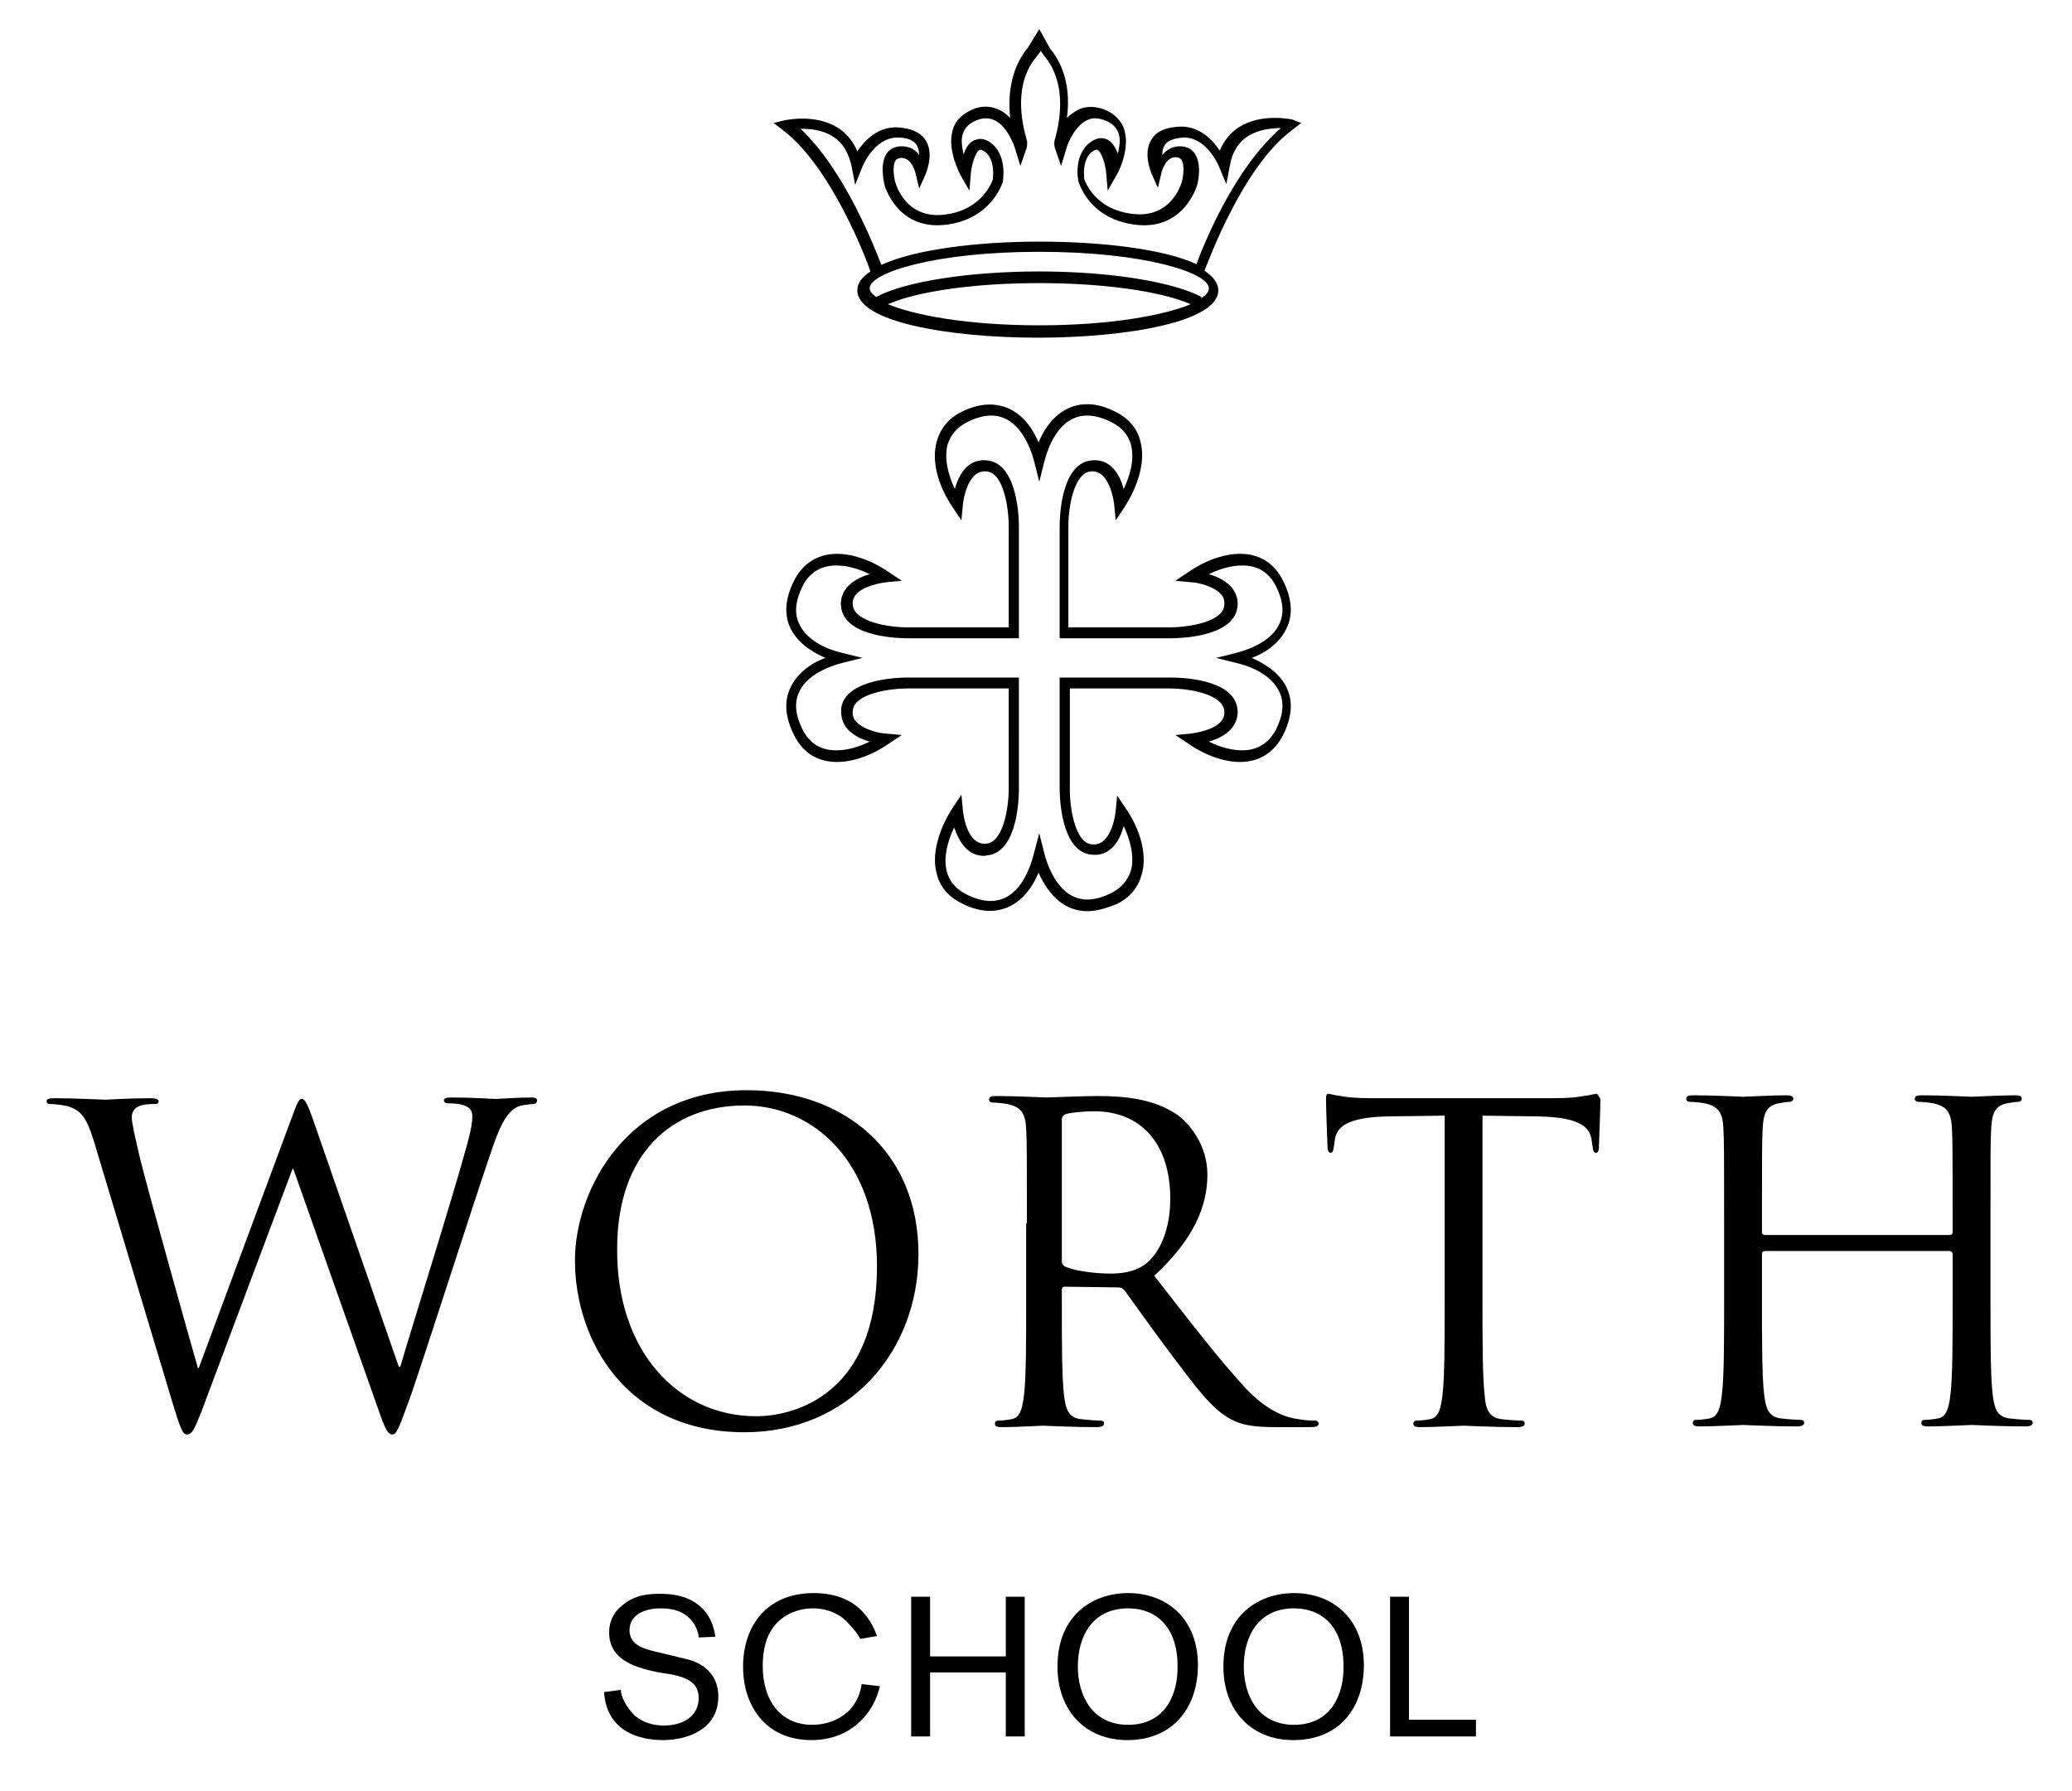
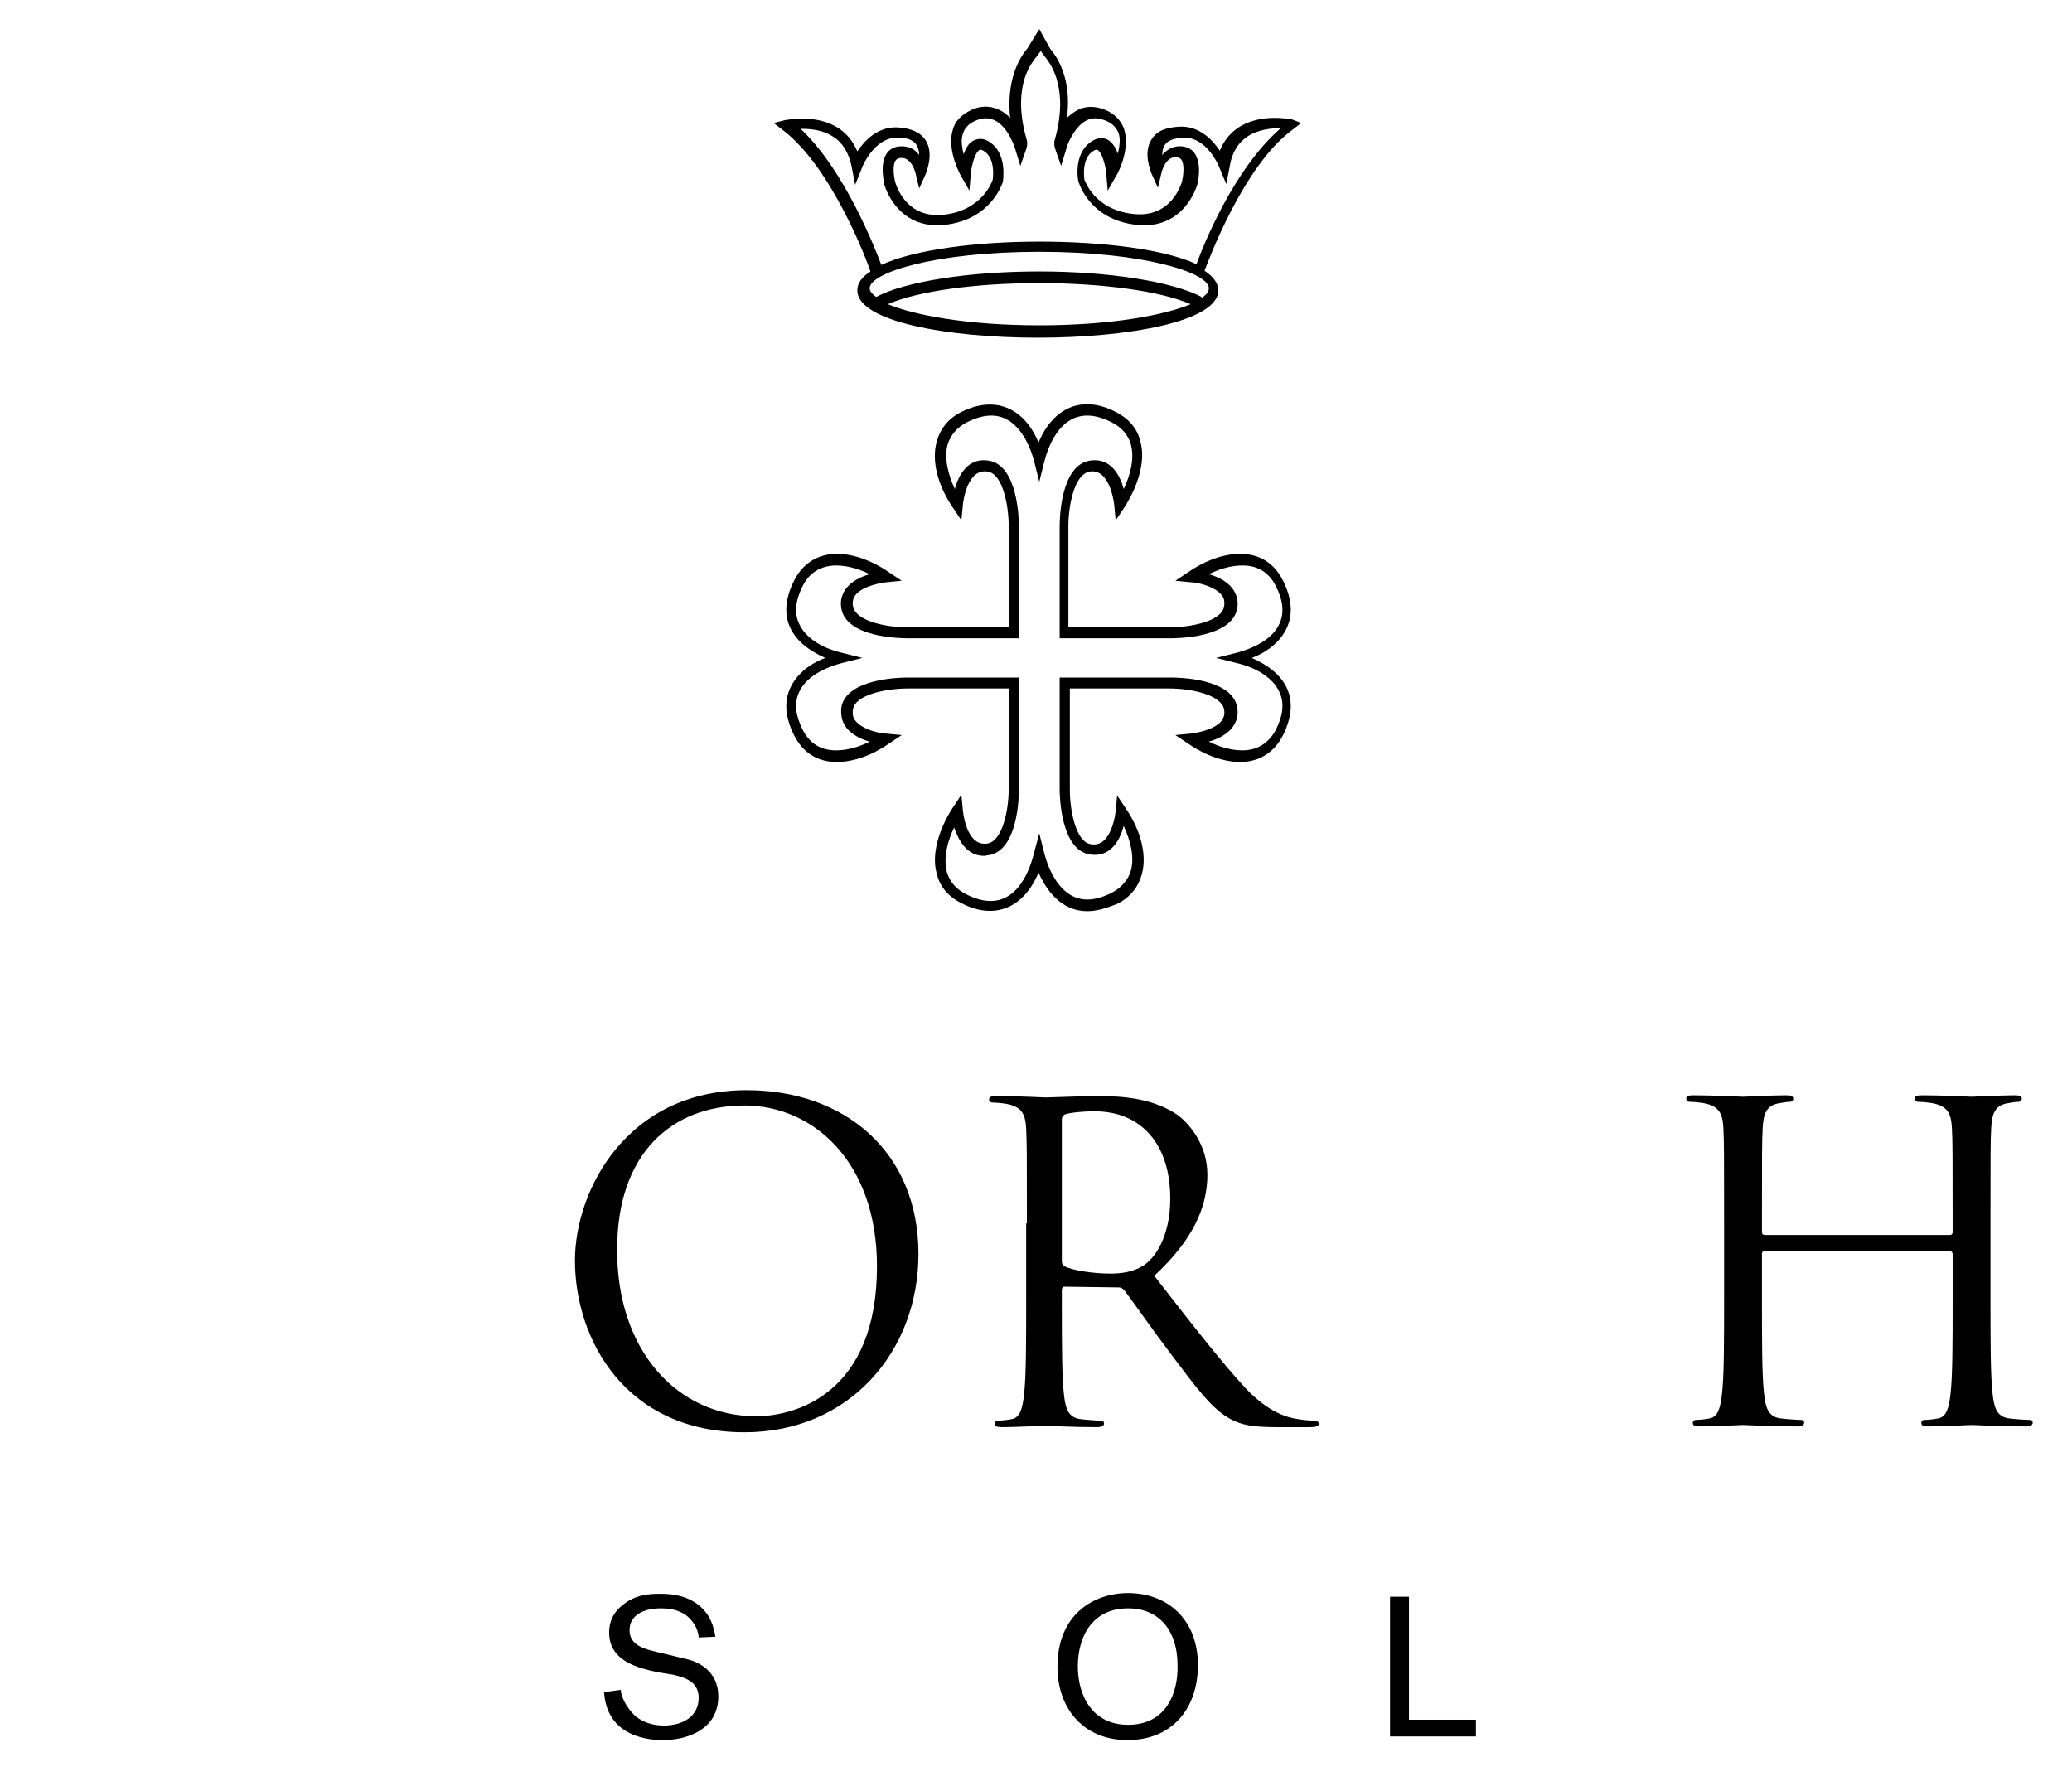
<svg xmlns="http://www.w3.org/2000/svg" version="1.1" id="LOGO" x="0px" y="0px" viewBox="0 0 284.7 246.1" style="enable-background:new 0 0 284.7 246.1;" xml:space="preserve">
  <style type="text/css">
	.Arched_x0020_Green{fill:url(#SVGID_1_);stroke:#FFFFFF;stroke-width:0.25;stroke-miterlimit:1;}
</style>
  <linearGradient id="SVGID_1_" gradientUnits="userSpaceOnUse" x1="-38.729" y1="714.137" x2="-38.022" y2="713.43">
    <stop offset="0" style="stop-color:#1DA238" />
    <stop offset="0.983" style="stop-color:#24391D" />
  </linearGradient>
  <g>
    <path d="M149.4,125.2c-2.9,0-5.2-1.9-6.7-5.3c-2,4.8-6,6.6-10.6,4.2c-1.8-0.9-3-2.3-3.4-4.1c-0.7-2.5,0.2-5.9,2.2-9l1.2-1.8   l0.2,2.1c0,0,0.4,5.1,3.4,4.6c2.1-0.4,2.9-4.7,2.9-7.5V94.6h-13.9c-2.8,0-7.2,0.8-7.5,2.9c-0.1,0.6,0,1.2,0.4,1.6   c1,1.2,3.4,1.7,4.2,1.7l2.1,0.2l-1.8,1.2c-2.3,1.6-4.9,2.5-7.1,2.5c-2.7,0-4.7-1.3-5.9-3.7c-1.2-2.4-1.4-4.6-0.5-6.5   c0.8-1.7,2.4-3.2,4.8-4.1c-2.3-1-4-2.4-4.8-4.1c-0.9-1.9-0.7-4.1,0.5-6.5c1.2-2.4,3.3-3.7,5.9-3.7c2.2,0,4.8,0.9,7.1,2.5l1.8,1.2   l-2.1,0.2c-0.8,0.1-3.2,0.5-4.2,1.7c-0.4,0.5-0.5,1-0.4,1.6c0.4,2.1,4.7,2.9,7.5,2.9h13.9V72.3c0-2.8-0.8-7.2-2.9-7.5   c-2.9-0.5-3.4,4.5-3.4,4.6l-0.2,2.1l-1.2-1.8c-2.1-3.1-2.9-6.4-2.2-9c0.5-1.8,1.6-3.2,3.4-4.1c4.6-2.3,8.6-0.6,10.6,4.2   c2-4.8,6-6.6,10.6-4.2c1.8,0.9,3,2.3,3.4,4.1c0.7,2.5-0.2,5.9-2.2,9l-1.2,1.8l-0.2-2.1c0,0-0.5-5.1-3.4-4.6   c-2.1,0.4-2.9,4.7-2.9,7.5v13.9h13.9c2.8,0,7.2-0.8,7.5-2.9c0.1-0.6,0-1.2-0.4-1.6c-1-1.2-3.4-1.7-4.2-1.7l-2.1-0.2l1.8-1.2   c2.3-1.6,4.9-2.5,7.1-2.5c2.7,0,4.7,1.3,5.9,3.7c1.2,2.4,1.4,4.6,0.5,6.5c-0.8,1.7-2.4,3.2-4.8,4.1c2.3,1,4,2.4,4.8,4.1   c0.9,1.9,0.7,4.1-0.5,6.5c-1.2,2.4-3.3,3.7-5.9,3.7h0c-2.2,0-4.8-0.9-7.1-2.5l-1.8-1.2l2.1-0.2c0.8-0.1,3.2-0.5,4.2-1.7   c0.4-0.5,0.5-1,0.4-1.6c-0.4-2.1-4.7-2.9-7.5-2.9H147v13.9c0,2.8,0.8,7.2,2.9,7.5c2.9,0.5,3.4-4.5,3.4-4.6l0.2-2.1l1.2,1.8   c2.1,3.1,2.9,6.4,2.2,9c-0.5,1.8-1.6,3.2-3.4,4.1C152,124.8,150.7,125.2,149.4,125.2L149.4,125.2z M142.8,114.5l0.7,2.8   c0.5,1.9,2.1,6.3,5.9,6.3c1,0,2.1-0.3,3.3-0.9c1.4-0.7,2.3-1.8,2.7-3.1c0.5-1.9-0.1-4.2-1-6.1c-0.5,1.9-1.8,4.4-4.7,3.9   c-4-0.7-4.1-8.2-4.1-9V93.1h15.4c0.9,0,8.3,0.1,9,4.1c0.2,1.1-0.1,2-0.7,2.8c-0.8,1-2.1,1.6-3.2,1.9c1.6,0.8,3.2,1.2,4.6,1.2l0,0   c2.1,0,3.6-1,4.6-2.8c1-2,1.2-3.7,0.5-5.2c-0.8-1.8-2.9-3.3-5.9-4l-2.8-0.7l2.8-0.7c3-0.8,5.1-2.2,5.9-4c0.7-1.5,0.5-3.2-0.5-5.2   c-1-1.9-2.5-2.8-4.6-2.8c-1.4,0-3,0.4-4.6,1.2c1.1,0.3,2.4,0.9,3.2,1.9c0.6,0.8,0.9,1.7,0.7,2.8c-0.7,4-8.2,4.1-9,4.1h-15.4V72.3   c0-0.9,0.1-8.3,4.1-9c2.9-0.5,4.2,2,4.7,3.9c0.9-1.9,1.5-4.1,1-6.1c-0.4-1.4-1.3-2.4-2.7-3.1c-1.2-0.6-2.3-0.9-3.3-0.9   c-3.9,0-5.4,4.4-5.9,6.3l-0.7,2.8l-0.7-2.8c-0.5-1.9-2.1-6.3-5.9-6.3c-1,0-2.1,0.3-3.3,0.9c-1.4,0.7-2.3,1.8-2.7,3.1   c-0.5,1.9,0.1,4.2,1,6.1c0.5-1.9,1.8-4.4,4.7-3.9c4,0.7,4.1,8.2,4.1,9v15.4h-15.4c-0.9,0-8.3-0.1-9-4.1c-0.2-1.1,0.1-2,0.7-2.8   c0.8-1,2.1-1.6,3.2-1.9c-1.6-0.8-3.2-1.2-4.6-1.2c-2.1,0-3.7,1-4.6,2.8c-1,2-1.2,3.7-0.5,5.2c0.8,1.8,2.9,3.3,5.9,4l2.8,0.7   l-2.8,0.7c-3,0.8-5.1,2.2-5.9,4c-0.7,1.5-0.5,3.2,0.5,5.2c1,1.9,2.5,2.8,4.6,2.8c1.4,0,3-0.4,4.6-1.2c-1.1-0.3-2.4-0.9-3.2-1.9   c-0.6-0.8-0.8-1.7-0.7-2.8c0.7-4,8.2-4.1,9-4.1h15.4v15.4c0,0.9-0.1,8.3-4.1,9c-0.2,0-0.5,0.1-0.7,0.1h0c-2.4,0-3.5-2.2-4.1-3.9   c-0.9,1.9-1.5,4.1-1,6.1c0.4,1.4,1.3,2.4,2.7,3.1c1.2,0.6,2.3,0.9,3.3,0.9c3.9,0,5.4-4.4,5.9-6.3L142.8,114.5L142.8,114.5z" />
    <path d="M177.5,16.4c-0.2,0-4.2-0.9-7.3,1.1c-1.2,0.8-2,1.8-2.6,3.2c-1-1.5-2.8-3.4-5.5-3.3c-1.9,0.1-3.2,0.6-3.9,1.8   c-1.2,1.9,0,4.5,0,4.6l0.9,2l0.5-2.1c0,0,0.5-2.1,1.9-2.1c0.5,0,0.7,0.2,0.8,0.3c0.5,0.7,0.3,2.2,0.1,3.1c-0.1,0.2-1.4,5-6.7,4.4   c-5.4-0.6-6.6-4.6-6.7-4.7c0,0-0.5-3,1.3-4c0.3-0.2,0.5-0.1,0.5-0.1c0.6,0.3,1.1,2.1,1.2,3.2l0.2,2.4l1.2-2.1   c0.1-0.1,1.9-3.4,1.1-6.2c-0.3-1.1-1.1-2-2.2-2.6c-1.4-0.7-2.8-0.8-4-0.3c-0.6,0.3-1.2,0.7-1.7,1.2c0.5-3.8-0.3-7.1-2.3-9.5   L142.8,4l-1.6,2.6c-2,2.4-2.8,5.8-2.4,9.6c-0.5-0.5-1-0.9-1.7-1.2c-1.2-0.5-2.6-0.5-4,0.3c-1.1,0.6-1.9,1.4-2.2,2.6   c-0.8,2.7,1,6,1.1,6.2l1.2,2.1l0.2-2.4c0.1-1.1,0.6-2.9,1.2-3.2c0.1,0,0.2-0.1,0.5,0.1c1.8,1,1.3,4,1.3,4c0,0,0,0,0,0   c0,0-1.3,4.2-6.7,4.8c-5.3,0.6-6.6-4.2-6.7-4.5c-0.2-0.8-0.4-2.4,0.1-3c0.1-0.1,0.3-0.3,0.8-0.3c1.4,0,1.9,2.1,1.9,2.1l0.5,2.1   l0.9-2c0-0.1,1.2-2.7,0-4.6c-0.7-1.1-2-1.7-3.9-1.8c-2.7-0.1-4.5,1.8-5.5,3.3c-0.6-1.4-1.4-2.4-2.6-3.2c-3.1-2-7.1-1.1-7.3-1.1   l-1.6,0.4l1.3,1c6.7,5.1,11.6,18.1,12,19.4c-1.2,0.8-1.8,1.6-1.8,2.6c0,4.3,12.5,6.5,24.8,6.5c12.3,0,24.8-2.2,24.8-6.5   c0-1-0.7-1.9-1.9-2.7c0.6-1.5,5.3-14.3,12-19.3l1.3-1L177.5,16.4z M122,41.8c4.1-1.8,12-2.9,20.8-2.9h0c8.7,0,16.7,1.1,20.8,2.9   c-3.6,1.5-10.9,2.9-20.8,2.9C132.9,44.7,125.6,43.3,122,41.8z M165,41l0.1-0.2c-4-2.1-12.7-3.5-22.3-3.5c0,0,0,0,0,0   c-9.7,0-18.5,1.4-22.4,3.5c-0.6-0.4-0.9-0.8-0.9-1.2c0-2.1,8.9-5,23.3-5c14.5,0,23.3,2.9,23.3,5C166.1,40.1,165.7,40.6,165,41z    M164.4,36.3c-4.5-2.1-13.1-3.1-21.6-3.1c-8.6,0-17.2,1.1-21.7,3.2c-0.8-2.1-5-13-11.1-18.7c1.3,0,3,0.1,4.5,1.1   c1.3,0.8,2.1,2.2,2.5,4l0.5,2.6l1-2.5c0,0,1.6-4,4.8-4c0,0,0.1,0,0.1,0c1.3,0,2.2,0.4,2.6,1.1c0.2,0.4,0.3,0.9,0.3,1.3   c-0.5-0.7-1.3-1.2-2.4-1.2c-1.1,0-1.7,0.5-2,0.9c-1.1,1.5-0.4,4.1-0.4,4.3c0,0.1,1.7,6.3,8.3,5.6c6.4-0.7,7.9-5.7,8-5.9   c0-0.2,0.7-4-2-5.6c-0.9-0.5-1.5-0.3-2-0.1c-0.7,0.3-1.1,1.1-1.4,1.9c-0.2-0.9-0.4-2-0.1-2.8c0.2-0.7,0.7-1.3,1.5-1.7   c1-0.5,1.9-0.6,2.8-0.2c2,0.9,2.9,4,2.9,4l0.7,2.3l0.8-2.3c0.1-0.2,0.2-0.8,0.1-1.2c-0.8-2.7-1.8-7.9,1.4-11.6l0.5-0.7l0.5,0.7   c3.1,3.7,2.2,8.9,1.4,11.6c-0.1,0.4,0,1,0.1,1.2l0.8,2.3l0.7-2.3c0.2-0.9,1.3-3.3,2.9-4c0.8-0.4,1.7-0.3,2.8,0.2   c0.8,0.4,1.2,0.9,1.5,1.6c0.3,0.9,0.1,1.9-0.1,2.8c-0.3-0.8-0.8-1.6-1.4-1.9c-0.4-0.2-1.1-0.4-2,0.1c-2.8,1.6-2.1,5.5-2,5.7   c0.1,0.2,1.5,5.2,8,5.9c6.6,0.7,8.3-5.5,8.3-5.5c0.1-0.3,0.7-2.9-0.4-4.4c-0.3-0.4-0.9-0.9-2-0.9c-1.1,0-1.9,0.6-2.4,1.2   c0-0.5,0.1-1,0.3-1.3c0.4-0.7,1.3-1,2.6-1.1c0,0,0.1,0,0.1,0c3.2,0,4.8,4,4.8,4l1,2.4l0.5-2.6c0.3-1.8,1.2-3.2,2.5-4   c1.4-0.9,3.2-1.1,4.5-1.1C169.4,23.3,165.2,34.1,164.4,36.3z" />
  </g>
  <g>
    <path d="M90.5,229.8c-2.8-0.6-6.8-1.5-6.8-5.5c0-1.9,1-3.1,1.8-3.7c1.7-1.5,3.8-1.6,5.1-1.6c1.4,0,3.4,0.1,5.2,1.4   c1.9,1.4,2.3,3.3,2.5,4.5l-2.3,0.1c0-0.6-0.4-2.1-1.8-3.1c-1-0.7-2.2-0.9-3.4-0.9c-2.3,0-4.3,0.9-4.3,3c0,2.1,2.1,2.6,3.8,3   l2.1,0.5c1.5,0.4,2.3,0.5,3,0.8c2.9,1.2,3.3,3.5,3.3,4.8c0,1.8-0.7,3.5-2.4,4.6c-1.8,1.2-4,1.4-5.2,1.4c-1.7,0-7.7-0.3-8.1-6.6   l2.3-0.3c0,0.7,0.6,2.3,2,3.6c1.1,0.9,2.5,1.3,3.9,1.3c2.7,0,4.8-1.3,4.8-3.8c0-2.2-1.8-2.8-3.6-3.2L90.5,229.8z" />
-     <path d="M120.9,231.7c-0.8,3.6-3.9,7.4-9.4,7.4c-6.3,0-9.4-4.7-9.4-10.1c0-5.4,3.1-10.1,9.7-10.1c6.6,0,8.2,4.6,8.7,5.9l-2.3,0.4   c-0.4-0.8-0.8-1.2-1.5-2c-0.9-1.1-2.6-2.2-5-2.2c-2,0-4,0.8-5.3,2.4c-1.2,1.5-1.6,3.5-1.6,5.5c0,4.7,2.4,8.1,6.8,8.1   c2.8,0,6.2-1.5,6.8-5.6L120.9,231.7z" />
-     <path d="M138.2,229.8h-10.4v8.8h-2.6v-19.2h2.6v8.2h10.4v-8.2h2.6v19.2h-2.6V229.8z" />
    <path d="M154.9,239.1c-5.8,0-9.6-4.1-9.6-10.1c0-7.1,4.9-10.1,9.7-10.1c5.4,0,9.6,3.6,9.6,9.9C164.6,234.6,161.2,239.1,154.9,239.1   z M155,221c-4.8,0-6.9,3.7-6.9,8c0,4,2,8,6.9,8c5.2,0,6.9-4.3,6.8-8.2C161.8,224.2,159.4,221,155,221z" />
-     <path d="M177.7,239.1c-5.8,0-9.6-4.1-9.6-10.1c0-7.1,4.9-10.1,9.7-10.1c5.4,0,9.6,3.6,9.6,9.9C187.4,234.6,184.1,239.1,177.7,239.1   z M177.8,221c-4.8,0-6.9,3.7-6.9,8c0,4,2,8,6.9,8c5.2,0,6.9-4.3,6.8-8.2C184.6,224.2,182.2,221,177.8,221z" />
    <path d="M193.5,236.3h9.3v2.3H191v-19.2h2.6V236.3z" />
  </g>
  <g>
-     <path d="M54.8,187.8H55c1.6-5.5,7.1-22.9,9.2-30.6c0.6-2.2,0.7-3.1,0.7-3.8c0-1.1-0.7-1.8-3.4-1.8c-0.3,0-0.5-0.2-0.5-0.4   c0-0.3,0.3-0.4,1-0.4c3.1,0,5.6,0.2,6.1,0.2c0.4,0,3-0.2,4.9-0.2c0.5,0,0.8,0.1,0.8,0.4c0,0.3-0.2,0.5-0.5,0.5   c-0.2,0-1.4,0.1-2,0.3c-1.8,0.7-2.8,3.2-3.9,6.5c-2.6,7.6-8.7,26.7-11,33.4c-1.6,4.4-1.9,5.2-2.5,5.2c-0.6,0-1-0.8-1.8-3.1   l-11.8-33.4h-0.1c-2.2,5.8-10.4,27.7-12.5,33.3c-1,2.5-1.3,3.2-2,3.2c-0.6,0-0.9-0.7-2.1-4.7l-10.7-35.6c-1-3.2-1.7-4.1-3.3-4.7   c-0.8-0.3-2.3-0.4-2.7-0.4c-0.3,0-0.5-0.1-0.5-0.4c0-0.3,0.4-0.4,1-0.4c3.1,0,6.4,0.2,7.1,0.2c0.5,0,3.2-0.2,6.2-0.2   c0.8,0,1.1,0.2,1.1,0.4c0,0.4-0.3,0.4-0.6,0.4c-0.5,0-1.6,0-2.3,0.4c-0.4,0.2-0.8,0.7-0.8,1.4c0,0.8,0.5,2.9,1.1,5.5   c0.9,3.8,7.1,25.9,8,29h0.1l12.7-34.2c0.9-2.5,1.1-2.8,1.5-2.8c0.4,0,0.8,0.8,1.5,2.8L54.8,187.8z" />
    <path d="M102.6,149.8c13.5,0,23.6,8.5,23.6,22.5c0,13.4-9.5,24.5-23.9,24.5c-16.4,0-23.3-12.8-23.3-23.6   C79,163.6,86.1,149.8,102.6,149.8z M103.9,194.6c5.4,0,16.6-3.1,16.6-20.6c0-14.4-8.8-22.1-18.2-22.1c-10,0-17.5,6.6-17.5,19.7   C84.7,185.6,93.1,194.6,103.9,194.6z" />
    <path d="M141.1,168.1c0-9.4,0-11-0.1-13c-0.1-2-0.6-3-2.6-3.4c-0.5-0.1-1.5-0.2-2-0.2c-0.2,0-0.5-0.1-0.5-0.4c0-0.4,0.3-0.5,1-0.5   c2.7,0,6.5,0.2,6.8,0.2c0.7,0,5.2-0.2,7.1-0.2c3.8,0,7.8,0.4,11,2.6c1.5,1.1,4.1,4,4.1,8.2c0,4.4-1.9,8.9-7.3,13.9   c4.9,6.3,9,11.6,12.5,15.4c3.2,3.4,5.8,4.1,7.3,4.3c1.1,0.2,2,0.2,2.3,0.2c0.3,0,0.5,0.2,0.5,0.4c0,0.4-0.4,0.5-1.4,0.5h-4.3   c-3.4,0-4.9-0.3-6.4-1.1c-2.6-1.4-4.7-4.3-8.1-8.8c-2.5-3.3-5.3-7.3-6.5-8.9c-0.2-0.2-0.4-0.4-0.8-0.4l-7.4-0.1   c-0.3,0-0.4,0.2-0.4,0.5v1.4c0,5.8,0,10.5,0.3,13c0.2,1.7,0.5,3.1,2.3,3.3c0.8,0.1,2.2,0.2,2.7,0.2c0.4,0,0.5,0.2,0.5,0.4   c0,0.3-0.3,0.5-1,0.5c-3.3,0-7.1-0.2-7.4-0.2c-0.1,0-3.8,0.2-5.6,0.2c-0.7,0-1-0.1-1-0.5c0-0.2,0.1-0.4,0.5-0.4   c0.5,0,1.3-0.1,1.8-0.2c1.2-0.2,1.5-1.6,1.7-3.3c0.3-2.5,0.3-7.3,0.3-13V168.1z M145.9,173.3c0,0.3,0.1,0.5,0.4,0.7   c0.9,0.5,3.7,1,6.3,1c1.4,0,3.1-0.2,4.5-1.1c2.1-1.4,3.7-4.7,3.7-9.2c0-7.5-4-12-10.4-12c-1.8,0-3.4,0.2-4,0.4   c-0.3,0.1-0.5,0.4-0.5,0.7V173.3z" />
    <path d="M273.5,178.6c0,5.8,0,10.5,0.3,13c0.2,1.7,0.5,3.1,2.3,3.3c0.8,0.1,2.2,0.2,2.7,0.2c0.4,0,0.5,0.2,0.5,0.4   c0,0.3-0.3,0.5-1,0.5c-3.3,0-7.1-0.2-7.4-0.2c-0.3,0-4.1,0.2-5.9,0.2c-0.7,0-1-0.1-1-0.5c0-0.2,0.1-0.4,0.5-0.4   c0.5,0,1.3-0.1,1.8-0.2c1.2-0.2,1.5-1.6,1.7-3.3c0.3-2.5,0.3-7.3,0.3-13v-6.3c0-0.2-0.2-0.4-0.4-0.4h-25.4c-0.2,0-0.4,0.1-0.4,0.4   v6.3c0,5.8,0,10.5,0.3,13c0.2,1.7,0.5,3.1,2.3,3.3c0.8,0.1,2.2,0.2,2.7,0.2c0.4,0,0.5,0.2,0.5,0.4c0,0.3-0.3,0.5-1,0.5   c-3.3,0-7.1-0.2-7.4-0.2c-0.3,0-4.1,0.2-5.9,0.2c-0.7,0-1-0.1-1-0.5c0-0.2,0.1-0.4,0.5-0.4c0.5,0,1.3-0.1,1.8-0.2   c1.2-0.2,1.5-1.6,1.7-3.3c0.3-2.5,0.3-7.3,0.3-13v-10.6c0-9.4,0-11-0.1-13c-0.1-2-0.6-3-2.6-3.4c-0.5-0.1-1.5-0.2-2-0.2   c-0.2,0-0.5-0.1-0.5-0.4c0-0.4,0.3-0.5,1-0.5c2.7,0,6.5,0.2,6.8,0.2c0.3,0,4.1-0.2,5.9-0.2c0.7,0,1,0.1,1,0.5   c0,0.2-0.2,0.4-0.5,0.4c-0.4,0-0.8,0.1-1.5,0.2c-1.6,0.3-2.1,1.3-2.2,3.4c-0.1,1.9-0.1,3.6-0.1,13v1.3c0,0.3,0.2,0.4,0.4,0.4h25.4   c0.2,0,0.4-0.1,0.4-0.4v-1.3c0-9.4,0-11-0.1-13c-0.1-2-0.6-3-2.6-3.4c-0.5-0.1-1.5-0.2-2-0.2c-0.2,0-0.5-0.1-0.5-0.4   c0-0.4,0.3-0.5,1-0.5c2.7,0,6.5,0.2,6.8,0.2c0.3,0,4.1-0.2,5.9-0.2c0.7,0,1,0.1,1,0.5c0,0.2-0.2,0.4-0.5,0.4   c-0.4,0-0.8,0.1-1.5,0.2c-1.6,0.3-2.1,1.3-2.2,3.4c-0.1,1.9-0.1,3.6-0.1,13V178.6z" />
-     <path d="M219.3,150.3c-0.2,0-0.8,0.2-1.7,0.3c-1,0.2-2.3,0.3-4.3,0.3h-22.5c0,0,0,0,0,0h-2.3c-1.9,0-3.3-0.1-4.3-0.3   c-0.9-0.1-1.4-0.3-1.7-0.3c-0.3,0-0.3,0.4-0.3,0.7c0,1.8,0.2,5.9,0.2,6.6c0,0.5,0.2,0.8,0.4,0.8c0.3,0,0.4-0.2,0.5-1l0.1-0.7   c0.2-1.8,1.6-3.2,7.4-3.3l7.6-0.1h0.1v25.4c0,5.8,0,10.5-0.3,13c-0.2,1.7-0.5,3.1-1.7,3.3c-0.5,0.1-1.3,0.2-1.8,0.2   c-0.4,0-0.5,0.2-0.5,0.4c0,0.4,0.3,0.5,1,0.5c1.8,0,5.6-0.2,5.9-0.2c0.3,0,4.1,0.2,7.4,0.2c0.7,0,1-0.2,1-0.5   c0-0.2-0.1-0.4-0.5-0.4c-0.5,0-1.9-0.1-2.7-0.2c-1.8-0.2-2.2-1.6-2.3-3.3c-0.3-2.5-0.3-7.3-0.3-13v-25.4l7.6,0.1   c5.8,0.1,7.2,1.5,7.4,3.3l0.1,0.7c0.1,0.8,0.2,1,0.5,1c0.2,0,0.4-0.2,0.4-0.8c0-0.7,0.2-4.8,0.2-6.6   C219.6,150.6,219.6,150.3,219.3,150.3z" />
  </g>
</svg>